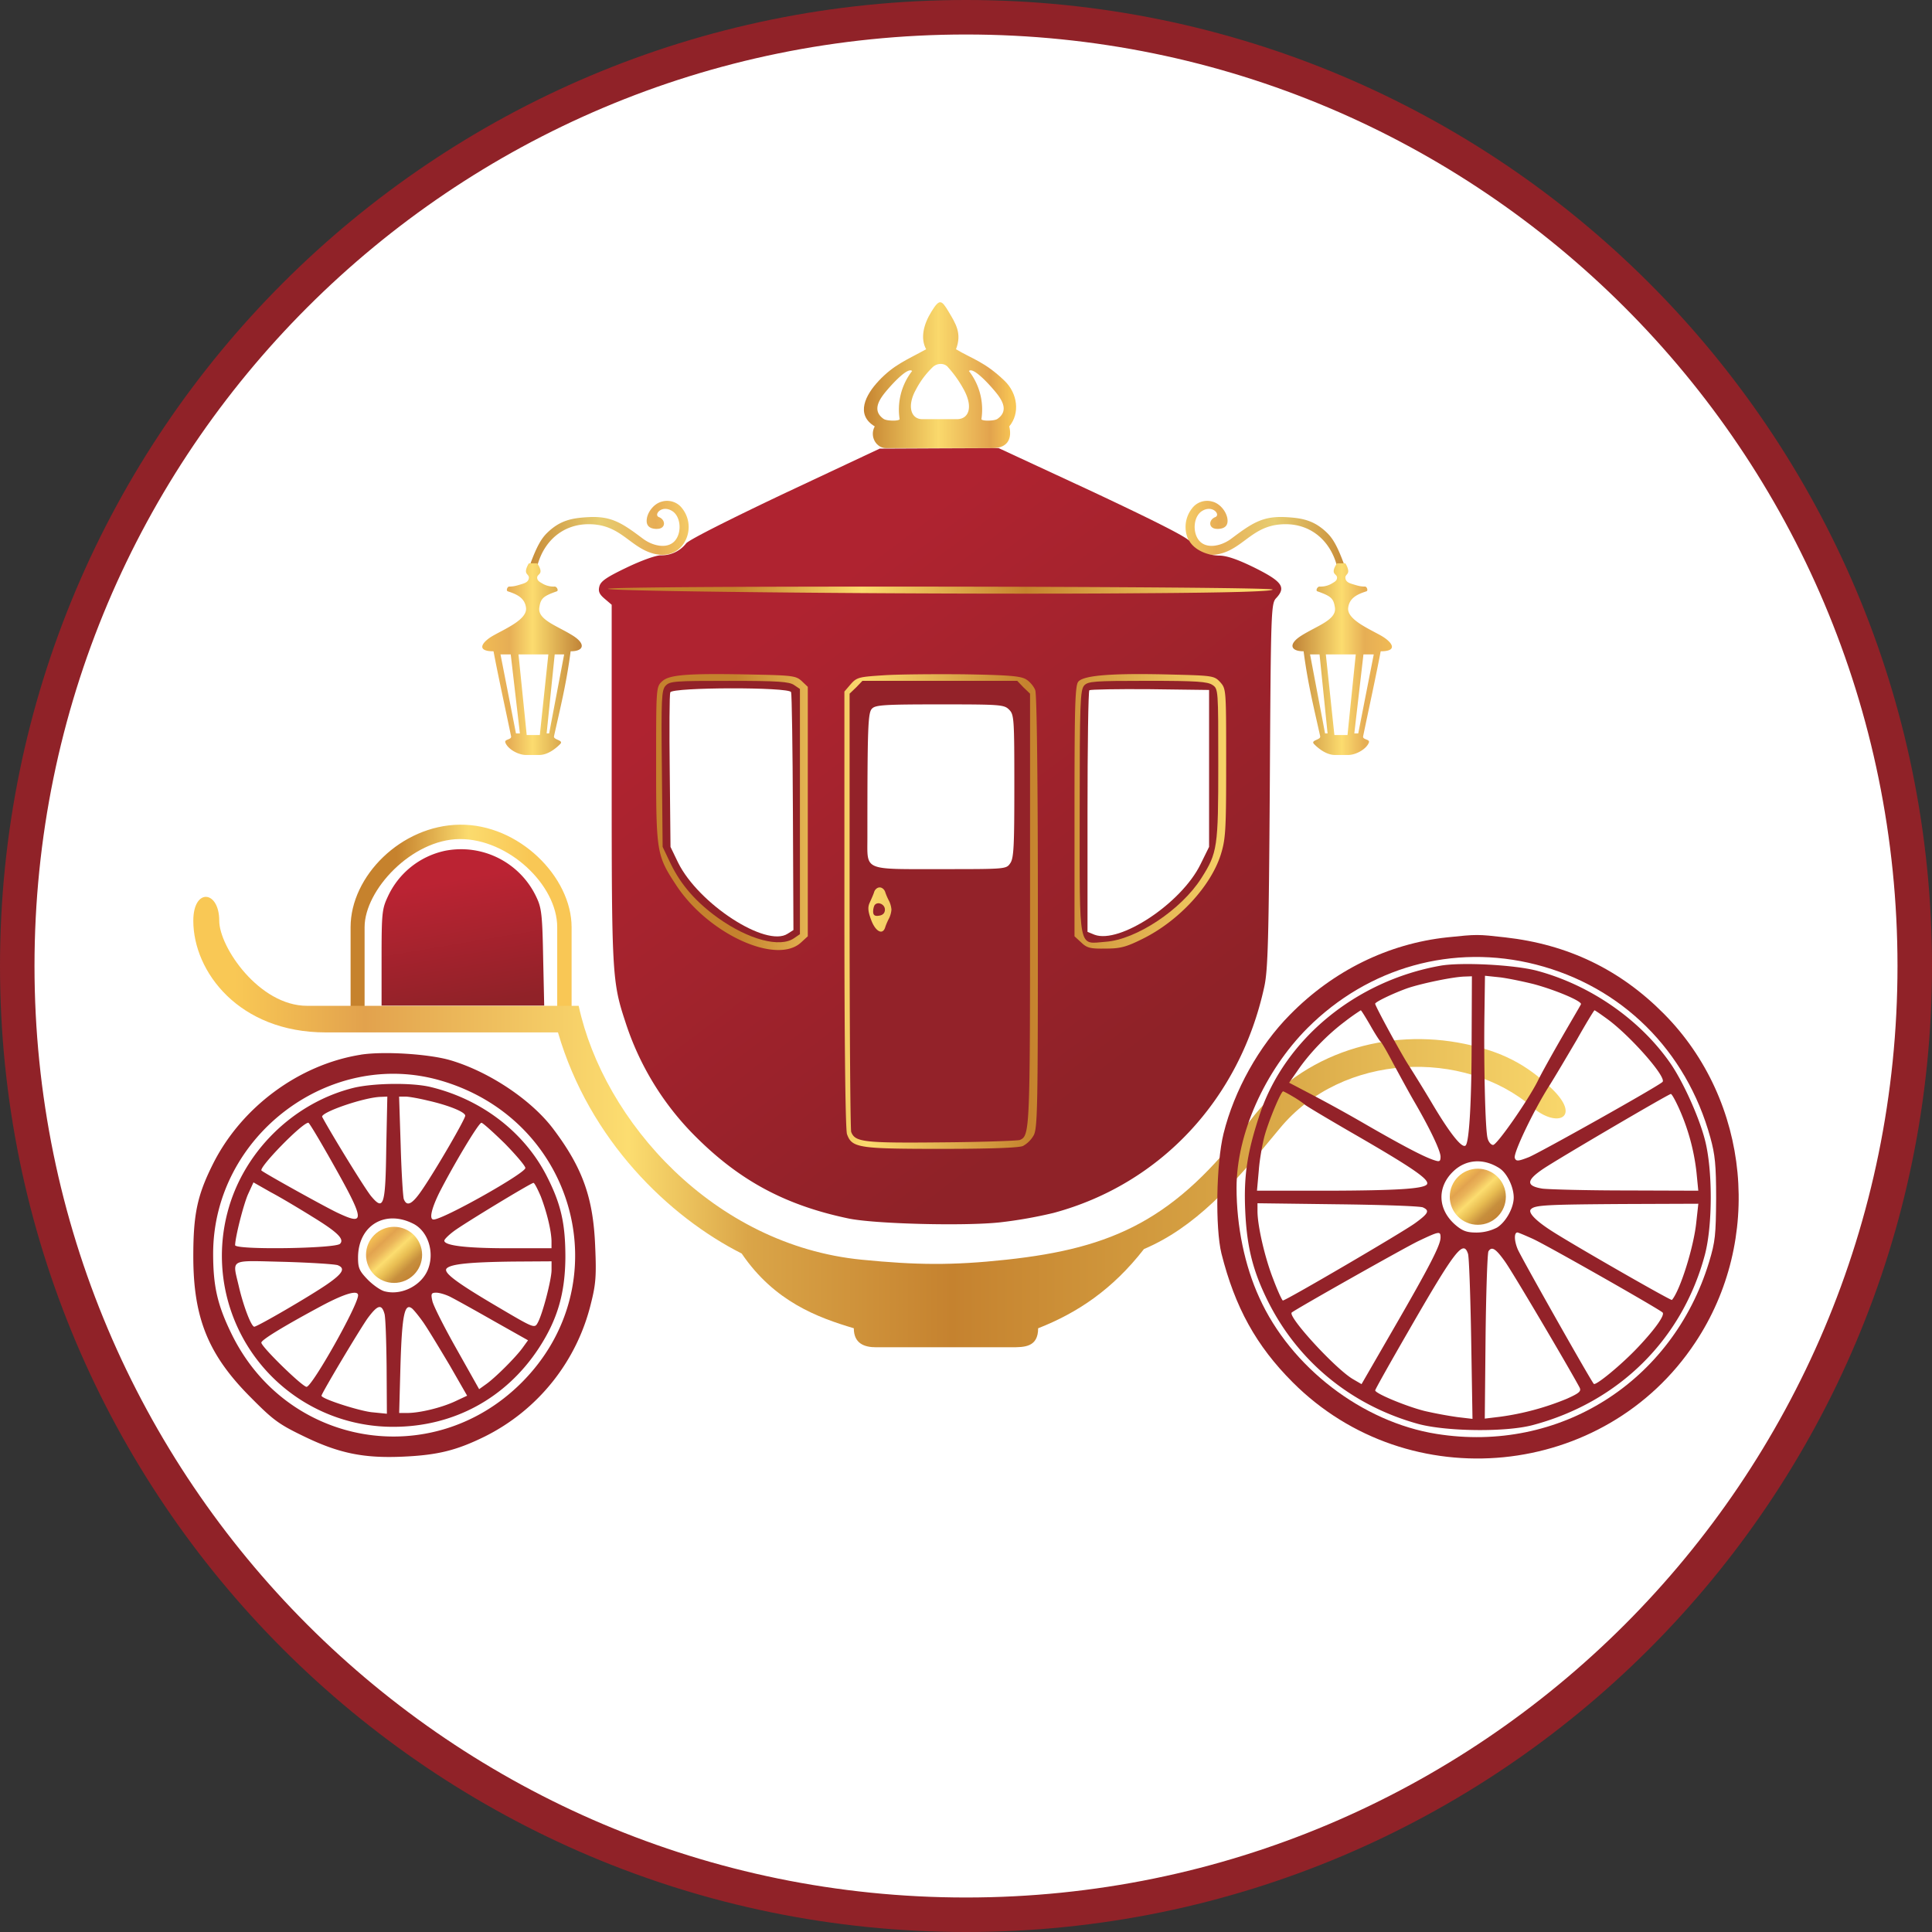
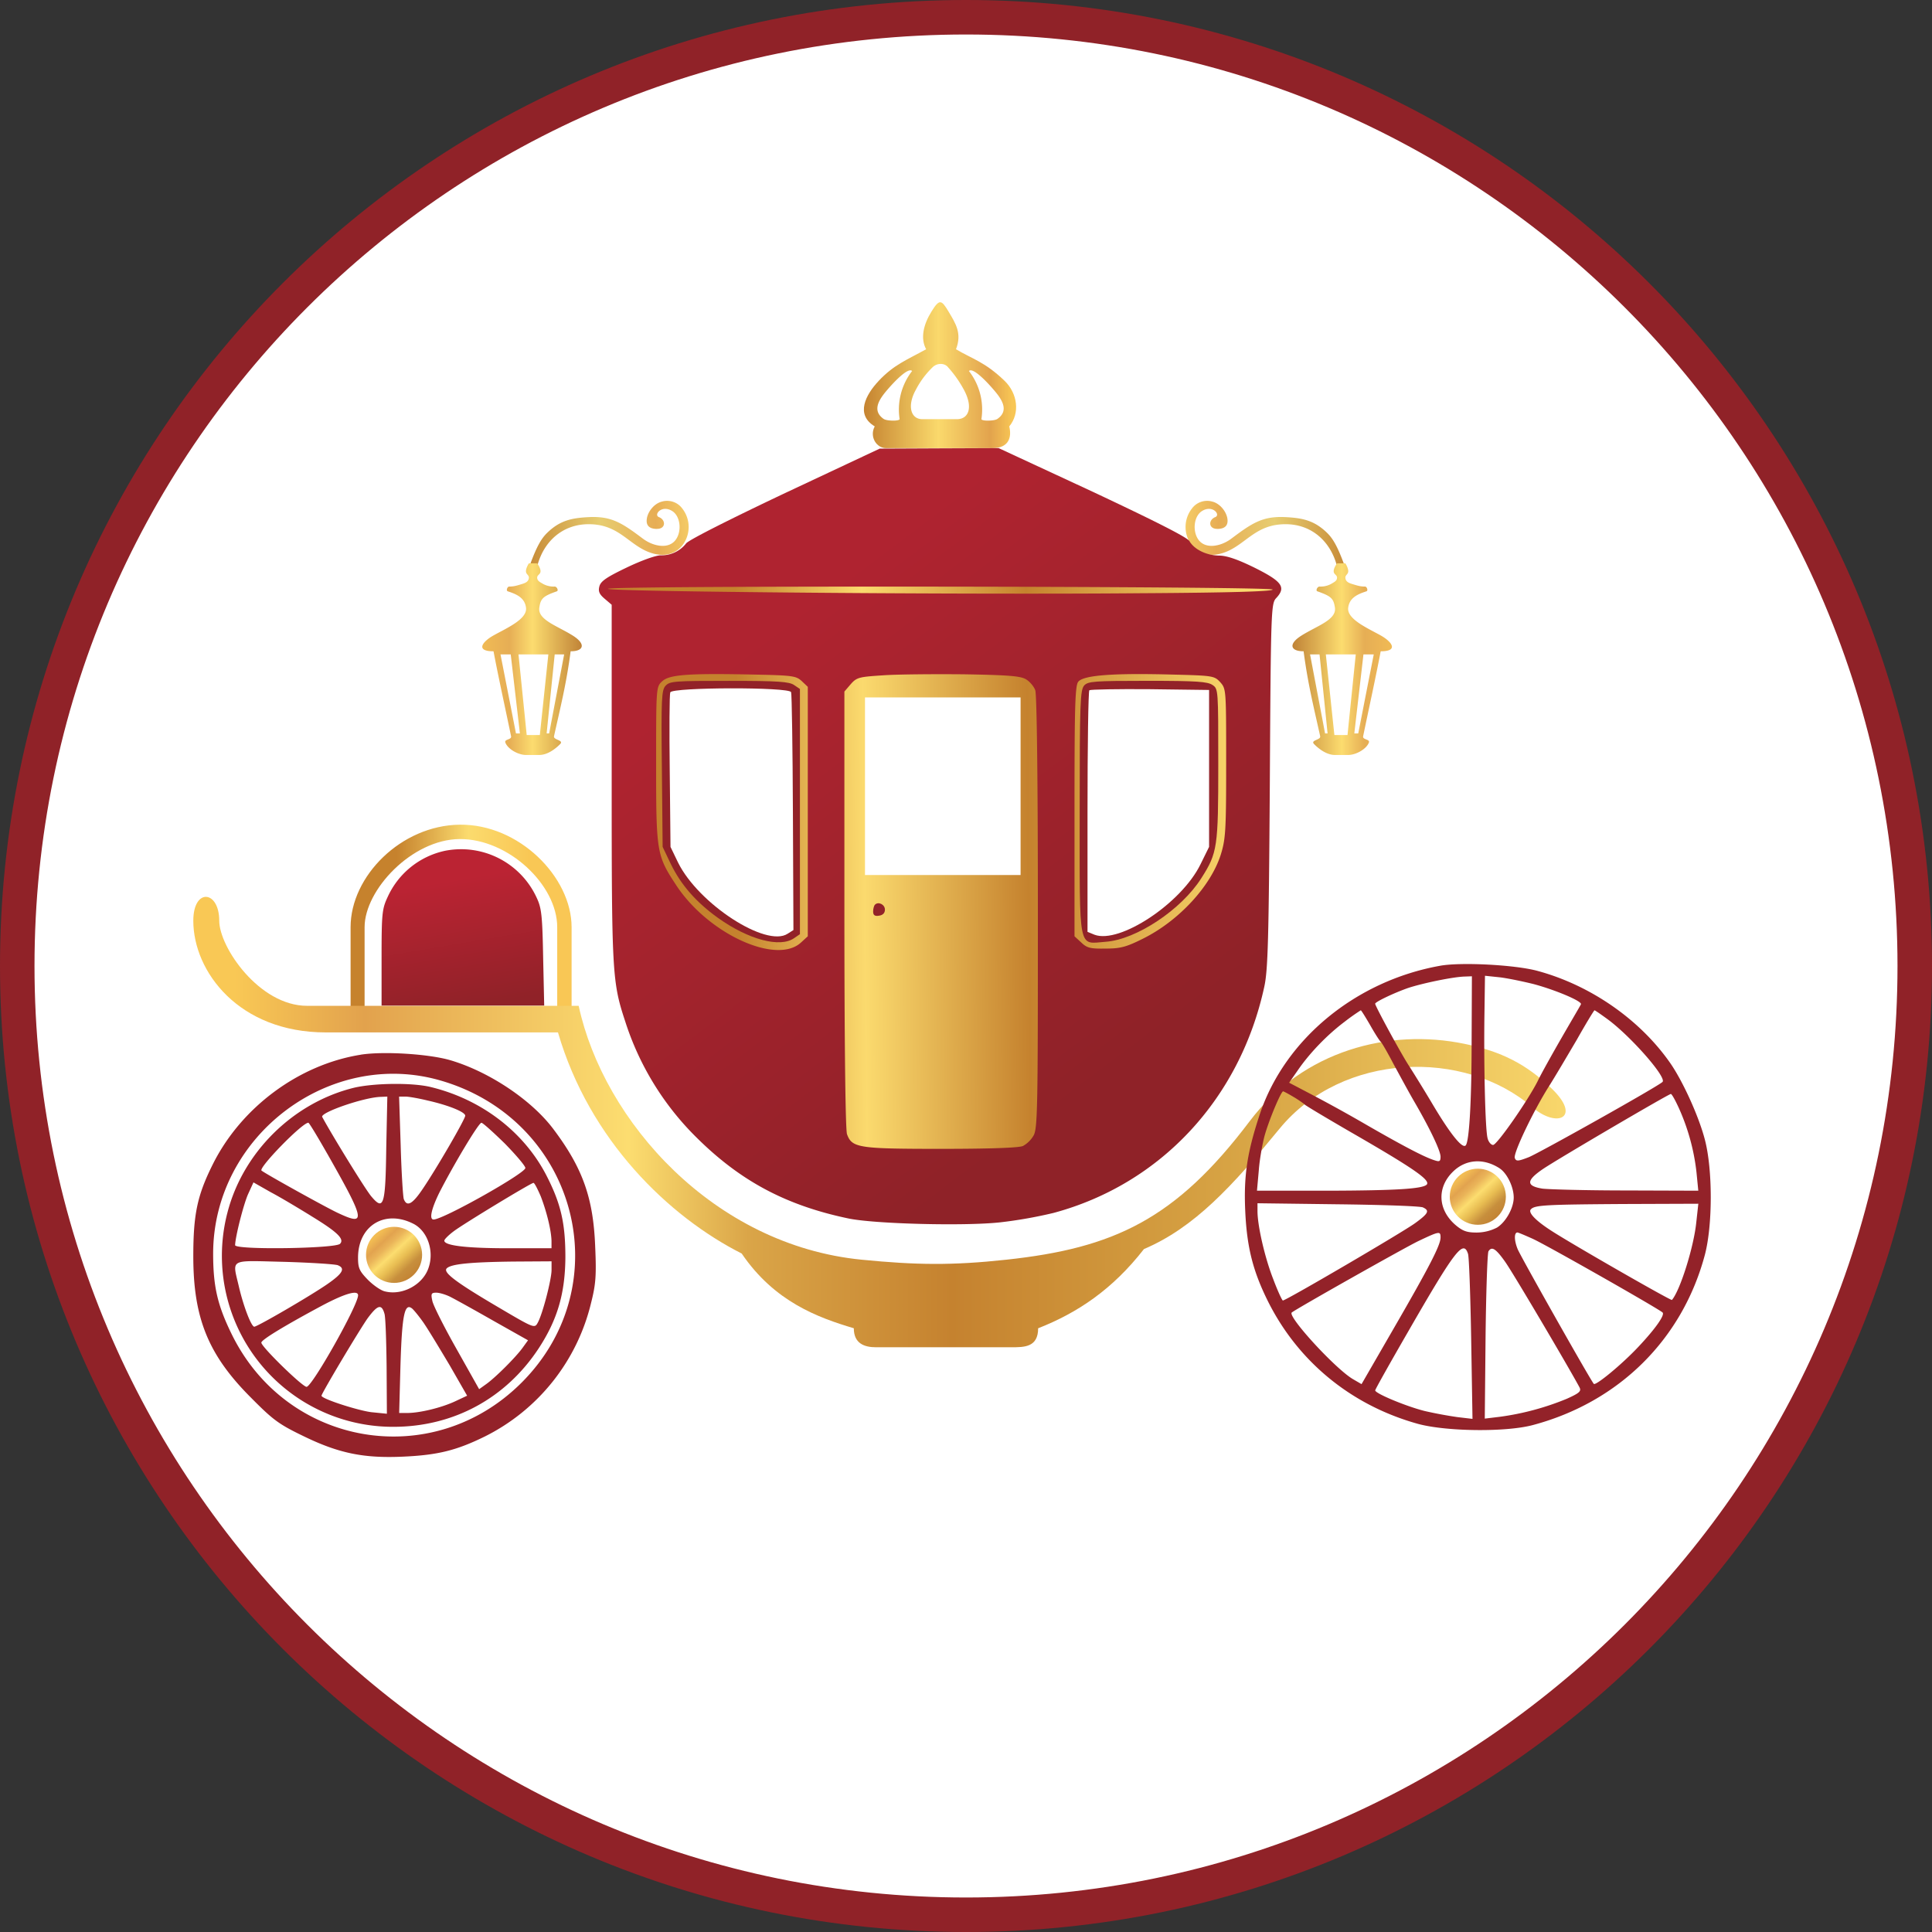
<svg xmlns="http://www.w3.org/2000/svg" width="56" height="56" fill="none" viewBox="0 0 56 56">
  <rect x="0" y="0" width="56" height="56" fill="#333333" stroke="none" />
  <g clip-path="url(#a)">
    <path fill="#fff" stroke="#902228" d="M28 .5C43.188.5 55.5 12.812 55.5 28S43.188 55.5 28 55.5.5 43.188.5 28 12.812.5 28 .5Z" />
    <path fill="url(#b)" d="m17.57 16.958 1.903-.288 17.462.287v.215l-1.103 1.043v10.428l-4.815 3.73-.876 2.15h-4.948l-1.617-2.15-4.93-3.73V18.215l-1.075-1.043z" />
    <path fill="#fff" d="M25.072 25.363v-5.148h4.51v5.148zM31.445 20.012l.243-.106h3.44l.086 4.234-.191.688-1.006 1.408-1.28.815-.572.127h-.646l-.074-.38zM22.754 19.906l.222.106.096.053v6.986l-.392.18-.561-.053-.858-.38-1.1-.869-.678-.953-.18-.508v-4.33l.18-.232z" />
    <path fill="url(#c)" d="M35.282 15.33c-.261 0-.258-.263-.058-.341.167-.064-.079-.374-.39-.172-.225.147-.269.55-.117.796.199.325.67.229.974 0 .6-.45.906-.658 1.57-.624.508.026.841.102 1.206.457.172.167.306.405.492.911.03.08-.196.083-.22 0-.2-.692-.743-1.163-1.477-1.163-.837 0-1.123.54-1.686.786-.373.162-.77.147-1.027-.168a.87.87 0 0 1 0-1.073.545.545 0 0 1 .594-.199c.213.054.398.277.433.487.027.167-.032.304-.294.304" />
    <path fill="url(#d)" d="M39.078 16.575c.013-.1-.082-.247-.082-.247h-.241s-.11.145-.096.247c.01.076.1.095.096.172-.004.097-.09.127-.172.179a.65.65 0 0 1-.337.076c-.062 0-.117.117-.062.137.4.141.47.206.51.474.05.352-.51.522-.963.805-.402.25-.325.46.055.46.127.971.302 1.65.48 2.462.025.11-.29.11-.178.226.158.163.385.317.605.317h.385c.227 0 .53-.172.6-.36.037-.103-.19-.076-.167-.183.165-.794.372-1.737.509-2.462.531 0 .326-.278 0-.46-.373-.209-.987-.471-.942-.805.037-.275.248-.384.53-.474.053-.017.014-.137-.042-.137-.144 0-.234-.032-.378-.076-.11-.034-.185-.076-.192-.179-.006-.074.073-.098.082-.172" />
    <path fill="#fff" d="M39.52 18.969h.299l-.45 2.29h-.114zM38.43 18.969h.867l-.239 2.336h-.38zM37.973 18.969h.275l.233 2.29h-.073z" />
    <path fill="url(#e)" d="M19.043 15.33c.262 0 .258-.263.058-.341-.166-.064.08-.374.39-.172.225.147.27.55.117.796-.199.325-.67.229-.974 0-.6-.45-.906-.658-1.57-.624-.508.026-.841.102-1.205.457-.172.167-.306.405-.492.911-.03.08.196.083.22 0 .199-.692.742-1.163 1.476-1.163.838 0 1.123.54 1.687.786.372.162.769.147 1.026-.168a.87.87 0 0 0 0-1.073.545.545 0 0 0-.594-.199c-.213.054-.398.277-.432.487-.028.167.031.304.293.304" />
    <path fill="url(#f)" d="M15.247 16.575c-.013-.1.083-.247.083-.247h.24s.11.145.096.247c-.01.076-.1.095-.096.172.004.097.09.127.172.179a.65.65 0 0 0 .337.076c.062 0 .117.117.062.137-.399.141-.47.206-.509.474-.05.352.509.522.963.805.402.25.324.46-.055.46-.128.971-.303 1.65-.482 2.462-.024.11.292.11.18.226-.16.163-.386.317-.606.317h-.385c-.227 0-.53-.172-.599-.36-.038-.103.188-.076.166-.183-.165-.794-.372-1.737-.509-2.462-.531 0-.326-.278 0-.46.373-.209.987-.471.942-.805-.037-.275-.248-.384-.53-.474-.053-.017-.014-.137.042-.137.144 0 .234-.032.378-.076.11-.034.185-.076.193-.179.005-.074-.074-.098-.083-.172" />
    <path fill="#fff" d="M14.804 18.969h-.297l.449 2.29h.114zM15.894 18.969h-.865l.238 2.336h.38zM16.352 18.969h-.274l-.234 2.29h.073z" />
    <path fill="url(#g)" d="M25.47 11.04c-.379.401-.684.978-.115 1.319-.16.294.047.63.325.63h3.088c.486 0 .56-.328.486-.63.319-.382.238-.96-.134-1.319-.575-.555-.95-.64-1.41-.917.176-.458-.005-.738-.215-1.09s-.265-.373-.497 0-.325.777-.153 1.09c-.58.32-.932.447-1.376.917" />
    <path fill="#fff" d="M27.479 10.643c-.113-.132-.32-.12-.445 0a2.5 2.5 0 0 0-.485.65c-.26.462-.156.857.186.857h1.002c.344 0 .477-.348.2-.856a3.3 3.3 0 0 0-.459-.65" />
    <path fill="url(#h)" d="M10.162 26.874v2.313h.406v-2.313c0-1.081 1.372-2.544 2.755-2.553 1.408-.01 2.828 1.324 2.828 2.553v2.446h.417v-2.446c0-1.455-1.527-2.993-3.245-2.97-1.694.021-3.161 1.49-3.161 2.97" />
    <path fill="#fff" d="M24.716 38.064c-.99-.381-2.316-1.345-2.195-1.3 1.682.608 3.04.637 5.01.608 1.755-.026 3.794-.322 4.45-.608.316-.138-1.05.87-1.968 1.3-.13.06-.31-.084-.453-.084h-4.283c-.221 0-.354.163-.56.084" />
    <circle cx="11.422" cy="36.373" r=".813" fill="url(#i)" />
    <circle cx="42.835" cy="34.688" r=".813" fill="url(#j)" />
    <path fill="url(#k)" d="M6.355 26.688c0-.883-.752-.962-.752 0 0 1.477 1.322 3.237 3.838 3.237h6.732c.913 3.133 3.22 5.344 5.325 6.409.955 1.405 2.218 1.858 3.25 2.166 0 .447.312.551.643.551h3.93c.37 0 .77 0 .77-.55 1.134-.446 2.15-1.118 3.067-2.296 1.458-.62 2.556-1.815 3.93-3.489 1.821-2.22 5.361-2.32 7.326-.624.723.624 1.447.303.551-.551-.726-.693-1.435-1.062-2.516-1.285-2.177-.451-4.672.185-6.232 2.25-2.15 2.845-3.94 3.672-7.047 4.007-1.569.17-2.612.156-4.194 0-4.283-.42-7.478-4.004-8.203-7.359H8.9c-1.384 0-2.545-1.7-2.545-2.466" />
    <path fill="#fff" d="M25.62 12.146c.084.058.456.065.456 0a1.82 1.82 0 0 1 .362-1.392c-.114-.115-.519.31-.734.563-.21.248-.448.583-.085.83M28.904 12.146c-.085.058-.457.065-.457 0a1.82 1.82 0 0 0-.362-1.392c.114-.115.519.31.734.563.21.248.449.583.085.83" />
    <path fill="url(#l)" d="M22.77 14.285c-1.6.758-2.79 1.357-2.88 1.463a.9.9 0 0 1-.736.348c-.144 0-.568.152-.992.356-.584.28-.75.394-.789.546-.038.144 0 .227.152.356l.205.175v5.146c0 5.487.015 5.79.386 6.912a8.26 8.26 0 0 0 2.069 3.38c1.273 1.265 2.592 1.97 4.403 2.35.743.158 3.365.227 4.404.113a13 13 0 0 0 1.546-.273c3.1-.834 5.403-3.304 6.108-6.556.106-.485.13-1.364.16-5.835.03-5.139.037-5.275.189-5.434.288-.311.167-.478-.621-.872-.508-.25-.819-.356-1.046-.356-.372-.008-.713-.182-.85-.417-.052-.106-1-.584-2.803-1.432l-2.729-1.266-1.72.007-1.728.008zm14.119 2.804c-.015.053-1.213.091-3.85.106-5.04.046-15.469-.045-15.416-.129.061-.098 19.296-.075 19.266.023m-13.65 2.653.175.166v7.231l-.19.174c-.705.667-2.69-.235-3.622-1.652-.569-.864-.584-.955-.584-3.502 0-2.235 0-2.25.174-2.41.205-.197.766-.235 2.622-.197 1.16.023 1.259.038 1.425.19m6.51-.046c.107.068.22.205.258.31.046.115.076 2.654.076 6.45 0 5.7-.007 6.268-.129 6.465a.8.8 0 0 1-.303.296c-.114.053-.962.083-2.38.083-2.395 0-2.576-.03-2.72-.424-.046-.114-.076-2.668-.076-6.51v-6.321l.182-.212c.174-.197.235-.213.932-.258.409-.03 1.47-.038 2.357-.03 1.334.022 1.652.053 1.804.151m5.624.083c.167.19.167.22.167 2.342 0 1.933-.015 2.19-.152 2.638-.288.924-1.22 1.932-2.258 2.448-.485.242-.652.288-1.084.288-.44.007-.538-.015-.705-.175l-.197-.181v-3.616c0-2.993.015-3.63.106-3.759.144-.19.97-.257 2.698-.212 1.228.03 1.25.038 1.425.227" />
    <path fill="#922228" d="M19.29 19.878c-.113.13-.128.357-.105 2.403l.022 2.266.235.493c.296.606.728 1.106 1.372 1.568.887.63 1.796.872 2.205.584l.167-.114V19.97l-.167-.113c-.144-.099-.454-.122-1.887-.122-1.584 0-1.72.008-1.841.144m3.639.182c.022.06.045 1.63.053 3.502l.015 3.395-.167.106c-.621.41-2.584-.864-3.176-2.061l-.22-.455-.022-2.19c-.015-1.205-.008-2.236.015-2.29.06-.15 3.44-.158 3.502-.007" />
-     <path fill="#932229" d="m24.816 19.924-.19.182v6.29c0 3.457.023 6.344.046 6.413.113.295.356.325 2.607.303 1.19-.008 2.213-.046 2.281-.069.288-.12.296-.265.296-6.684v-6.253l-.19-.182-.182-.19h-4.486zm4.433.645c.144.144.152.25.152 2.22 0 1.743-.015 2.092-.121 2.236-.114.167-.137.167-2.001.167-2.274 0-2.137.06-2.137-.91 0-3.236.015-3.63.136-3.744.099-.106.387-.121 1.97-.121 1.751 0 1.857.008 2.001.152m-3.592 5.282c.023.076.076.197.114.265a.7.7 0 0 1 .068.25.7.7 0 0 1-.068.25c-.038.069-.091.19-.114.266-.076.235-.288.113-.41-.228-.09-.242-.098-.363-.037-.492.045-.099.106-.235.129-.31.022-.07.09-.13.159-.13.068 0 .136.06.159.13" />
    <path fill="#932229" d="M25.362 26.222c-.03.03-.054.122-.054.198 0 .106.046.144.175.121.106-.015.167-.076.167-.174 0-.152-.19-.243-.288-.145" />
    <path fill="#922228" d="M31.425 19.87c-.114.13-.13.493-.13 3.669 0 4.092-.052 3.82.751 3.759.887-.06 2.198-.932 2.774-1.842.47-.735.492-.902.492-3.304 0-2.168 0-2.183-.166-2.297-.144-.098-.455-.121-1.887-.121-1.562 0-1.72.015-1.835.136m3.622 2.403v2.274l-.25.507c-.553 1.13-2.342 2.312-3.07 2.04l-.204-.084v-3.471c0-1.91.023-3.502.053-3.532.03-.023.819-.038 1.758-.03l1.713.022z" />
    <path fill="url(#m)" d="M12.902 24.66a2.37 2.37 0 0 0-1.66 1.327c-.167.356-.182.47-.182 1.796v1.364h4.714l-.03-1.364c-.023-1.25-.046-1.463-.19-1.766a2.41 2.41 0 0 0-2.652-1.357" />
-     <path fill="#932229" d="M41.944 27.17c-1.698.182-3.297.962-4.555 2.243-.894.902-1.614 2.19-1.925 3.448-.212.864-.242 2.729-.06 3.472.393 1.56 1.007 2.675 2.068 3.736 3.365 3.365 9.042 2.804 11.664-1.152 1.978-2.97 1.592-7.01-.902-9.527-1.273-1.288-2.789-2.016-4.608-2.22-.803-.091-.81-.091-1.682 0m2.577.788c2.486.637 4.358 2.486 5.055 5.017.136.493.167.788.167 1.766-.008 1.053-.023 1.243-.205 1.842-1.061 3.478-4.343 5.547-7.897 4.98-2.153-.342-4.23-1.934-5.139-3.95-.424-.924-.66-2.069-.66-3.183 0-1.56.812-3.38 2.055-4.63 1.766-1.766 4.221-2.456 6.624-1.842" />
    <path fill="#932229" d="M41.732 27.995c-2.433.44-4.472 2.115-5.207 4.275-.371 1.114-.477 1.788-.432 2.812.046 1.06.22 1.758.667 2.652.88 1.75 2.425 3.009 4.35 3.54.819.22 2.547.242 3.328.03 2.493-.667 4.327-2.486 4.979-4.934.227-.864.227-2.47 0-3.335-.175-.674-.63-1.675-.993-2.205-.88-1.273-2.32-2.274-3.865-2.69-.645-.175-2.228-.258-2.827-.145m.924 2.138c0 1.758-.068 2.97-.174 3.069-.098.099-.447-.341-.932-1.152-.273-.462-.591-.97-.697-1.137-.197-.288-.993-1.75-.993-1.819 0-.053.538-.31.947-.454.41-.137 1.311-.326 1.652-.334l.205-.008zm1.804-1.607c.644.174 1.41.5 1.364.584-.015.037-.272.47-.56.97s-.6 1.06-.69 1.25c-.28.56-1.182 1.857-1.296 1.857-.06 0-.136-.091-.16-.197-.068-.243-.113-2.168-.09-3.623l.015-1.084.44.046c.235.03.674.121.977.197m-4.744 1.19c.136.242.273.454.303.477s.197.311.371.644c.182.334.447.826.607 1.1.462.795.758 1.424.758 1.59 0 .137-.03.152-.167.107-.273-.083-.849-.379-1.956-1.016a44 44 0 0 0-1.644-.909l-.622-.326.243-.348c.341-.5.849-1.031 1.364-1.418a6 6 0 0 1 .47-.333c.015 0 .136.197.273.432m6.889-.167c.667.493 1.713 1.683 1.584 1.811-.114.122-3.592 2.07-3.88 2.183-.311.121-.364.121-.402.023-.053-.129.546-1.38.993-2.084.174-.273.53-.88.803-1.342.265-.47.5-.856.515-.856s.19.121.387.265M37.503 31.8c.151.09.288.19.31.212.023.03.622.387 1.327.796 1.841 1.061 2.334 1.402 2.213 1.53-.129.122-.887.168-2.812.175h-2.107l.053-.591c.023-.318.106-.773.167-1 .129-.463.477-1.289.538-1.289.015 0 .16.076.31.167m11.171.341a6.2 6.2 0 0 1 .5 1.834l.053.538-2.084-.007c-1.152 0-2.243-.03-2.433-.053-.477-.076-.477-.235.015-.569.425-.288 3.63-2.167 3.706-2.175.03 0 .137.197.243.432m-5.2 1.728c.213.144.403.538.403.841s-.228.713-.485.872a1.3 1.3 0 0 1-.592.144c-.288 0-.409-.046-.621-.228-.508-.447-.53-1.09-.053-1.546.371-.356.887-.386 1.349-.083m-2.227 1.13c.197.09.159.173-.228.454-.363.265-3.744 2.243-3.834 2.243-.023 0-.152-.28-.28-.621-.244-.622-.456-1.546-.456-1.97v-.228l2.335.03c1.28.015 2.387.053 2.463.091m7.92.439c-.076.727-.47 1.97-.705 2.243-.023.03-2.88-1.607-3.486-2-.463-.296-.698-.539-.6-.63.114-.121.448-.136 2.691-.151l2.16-.008zm-7.413.44c0 .212-.318.833-1.379 2.667l-.91 1.576-.234-.136c-.5-.28-1.918-1.826-1.789-1.94.129-.106 3.244-1.864 3.668-2.07.622-.295.645-.295.645-.098m2.668.03c.349.151 3.669 2.038 3.767 2.137.076.068-.205.47-.705 1-.485.516-1.235 1.13-1.288 1.069-.091-.099-2.107-3.668-2.206-3.903-.106-.258-.106-.485-.007-.485.023 0 .22.083.44.182m-1.872.44c.03.098.069 1.212.091 2.478l.038 2.303-.44-.052a12 12 0 0 1-.94-.175c-.522-.129-1.44-.508-1.44-.599 0-.03.418-.773.925-1.652 1.395-2.425 1.63-2.728 1.766-2.304m1.069.22c.197.264 1.842 3.053 2.16 3.645.06.113.007.166-.364.333a7.8 7.8 0 0 1-1.94.523l-.44.053.023-2.38c.015-1.303.053-2.417.084-2.47.098-.152.212-.076.477.295M10.454 30.572c-1.804.288-3.479 1.538-4.297 3.198-.44.887-.554 1.432-.554 2.645 0 1.789.432 2.857 1.668 4.093.644.651.81.773 1.515 1.114 1.039.508 1.766.652 2.91.599 1.001-.046 1.54-.182 2.358-.584a5.85 5.85 0 0 0 3.077-3.865c.136-.538.159-.788.121-1.63-.053-1.41-.356-2.281-1.22-3.425-.63-.834-1.85-1.653-2.979-1.986-.621-.182-1.94-.265-2.6-.16m2.35.758c3.917 1.16 5.168 5.904 2.31 8.753-2.584 2.577-6.82 1.857-8.412-1.44-.401-.826-.523-1.364-.523-2.311.008-3.41 3.388-5.965 6.624-5.002" />
    <path fill="#932229" d="M10.264 31.528c-1.766.432-3.228 1.872-3.676 3.637a4.957 4.957 0 0 0 4.813 6.192c1.743 0 3.267-.826 4.222-2.288.538-.827.757-1.584.765-2.623 0-.993-.129-1.561-.56-2.395-.653-1.25-1.873-2.182-3.328-2.539-.538-.136-1.652-.12-2.236.016m.932 1.735c-.022 1.683-.075 1.842-.432 1.417-.159-.181-1.129-1.758-1.424-2.304-.069-.128 1.227-.576 1.705-.583l.182-.008zm1.198-1.364c.606.136 1.091.333 1.091.44 0 .098-.826 1.523-1.227 2.114-.304.455-.463.538-.554.303-.023-.068-.068-.765-.09-1.553l-.046-1.418h.182c.098 0 .394.053.644.114m-2.91 1.538c1.106 1.948 1.136 2.107.325 1.728-.303-.136-2.106-1.136-2.228-1.235-.098-.076 1.175-1.387 1.357-1.387.023 0 .265.402.546.895m5.146-.295c.325.333.598.652.598.712 0 .152-2.38 1.493-2.66 1.493-.136 0-.06-.318.167-.78.402-.788 1.137-2.024 1.22-2.024.038 0 .341.273.675.599m-5.616 2.1c.773.47.977.674.841.81-.136.137-3.04.182-3.04.038.008-.25.236-1.152.372-1.47l.16-.349.507.288c.288.152.803.462 1.16.682m6.662-.562c.174.455.303.986.31 1.289v.212h-1.265c-1.198 0-1.842-.076-1.842-.22 0-.038.121-.159.273-.273.28-.212 2.228-1.394 2.311-1.402.03 0 .122.182.213.394m-3.699.789c.41.204.614.78.447 1.273-.159.492-.758.818-1.265.69-.114-.023-.334-.175-.493-.334-.25-.258-.288-.341-.288-.644 0-.925.773-1.402 1.599-.985m-2.183 1.205c.22.09.144.235-.303.545C9 37.56 7.46 38.455 7.37 38.455c-.083 0-.303-.561-.44-1.137-.197-.857-.325-.78 1.312-.743.78.023 1.478.068 1.553.099m6.192.136c0 .273-.257 1.273-.401 1.531-.091.167-.107.16-1.137-.447-1.25-.735-1.615-1.016-1.5-1.13.128-.128.689-.181 1.924-.197l1.114-.007zm-5.608.735c0 .288-1.334 2.653-1.493 2.653-.121 0-1.311-1.16-1.311-1.281 0-.083.69-.5 1.78-1.084.66-.348 1.024-.447 1.024-.288m2.675.046c.137.068.697.379 1.243.69l1.008.568-.159.22c-.197.272-.773.848-1.046 1.045l-.212.152-.652-1.16c-.364-.644-.682-1.273-.705-1.402-.045-.204-.03-.235.114-.235.09 0 .273.053.41.122m-1.91.492c.03.099.053.796.061 1.539l.008 1.356-.448-.045c-.378-.045-1.447-.387-1.447-.477 0-.069 1.114-1.933 1.341-2.251.288-.387.402-.417.485-.122m1.152.288c.13.19.463.743.743 1.213l.5.871-.356.167c-.394.182-1.016.334-1.38.334h-.234l.038-1.395c.045-1.455.12-1.811.34-1.63.061.054.22.25.35.44" />
  </g>
  <defs>
    <linearGradient id="b" x1="20.715" x2="36.095" y1="21.885" y2="21.742" gradientUnits="userSpaceOnUse">
      <stop offset=".042" stop-color="#c5822e" />
      <stop offset=".28" stop-color="#fbda6e" />
      <stop offset=".589" stop-color="#c5822e" />
      <stop offset="1" stop-color="#fbda6e" />
    </linearGradient>
    <linearGradient id="c" x1="34.364" x2="39.359" y1="14.519" y2="14.981" gradientUnits="userSpaceOnUse">
      <stop stop-color="#f5cc66" />
      <stop offset=".203" stop-color="#e7ad55" />
      <stop offset=".521" stop-color="#e7cd71" />
      <stop offset="1" stop-color="#c38331" />
    </linearGradient>
    <linearGradient id="d" x1="37.463" x2="40.78" y1="18.787" y2="18.787" gradientUnits="userSpaceOnUse">
      <stop stop-color="#c08337" />
      <stop offset=".431" stop-color="#fcdc6f" />
      <stop offset=".632" stop-color="#e6ae55" />
      <stop offset="1" stop-color="#f6c154" />
    </linearGradient>
    <linearGradient id="e" x1="19.961" x2="14.966" y1="14.519" y2="14.981" gradientUnits="userSpaceOnUse">
      <stop stop-color="#f5cc66" />
      <stop offset=".203" stop-color="#e7ad55" />
      <stop offset=".521" stop-color="#e7cd71" />
      <stop offset="1" stop-color="#c38331" />
    </linearGradient>
    <linearGradient id="f" x1="16.862" x2="13.545" y1="18.787" y2="18.787" gradientUnits="userSpaceOnUse">
      <stop stop-color="#c08337" />
      <stop offset=".431" stop-color="#fcdc6f" />
      <stop offset=".632" stop-color="#e6ae55" />
      <stop offset="1" stop-color="#f6c154" />
    </linearGradient>
    <linearGradient id="g" x1="25.041" x2="29.452" y1="11.645" y2="11.645" gradientUnits="userSpaceOnUse">
      <stop stop-color="#c58330" />
      <stop offset=".49" stop-color="#fad96c" />
      <stop offset=".828" stop-color="#e2a34d" />
      <stop offset=".974" stop-color="#f8c655" />
    </linearGradient>
    <linearGradient id="h" x1="11.451" x2="16.009" y1="27.666" y2="27.733" gradientUnits="userSpaceOnUse">
      <stop stop-color="#c6822d" />
      <stop offset=".453" stop-color="#fbdb6e" />
      <stop offset=".844" stop-color="#f9c755" />
    </linearGradient>
    <linearGradient id="i" x1="10.939" x2="12.004" y1="35.803" y2="36.958" gradientUnits="userSpaceOnUse">
      <stop stop-color="#f2bc53" />
      <stop offset=".161" stop-color="#e2a34f" />
      <stop offset=".281" stop-color="#eab459" />
      <stop offset=".443" stop-color="#fcdd6f" />
      <stop offset=".62" stop-color="#e8bd52" />
      <stop offset=".813" stop-color="#c78f3d" />
      <stop offset="1" stop-color="#c38333" />
    </linearGradient>
    <linearGradient id="j" x1="42.352" x2="43.418" y1="34.118" y2="35.273" gradientUnits="userSpaceOnUse">
      <stop stop-color="#f2bc53" />
      <stop offset=".161" stop-color="#e2a34f" />
      <stop offset=".281" stop-color="#eab459" />
      <stop offset=".443" stop-color="#fcdd6f" />
      <stop offset=".62" stop-color="#e8bd52" />
      <stop offset=".813" stop-color="#c78f3d" />
      <stop offset="1" stop-color="#c38333" />
    </linearGradient>
    <linearGradient id="k" x1="6.809" x2="46.831" y1="26.326" y2="26.326" gradientUnits="userSpaceOnUse">
      <stop stop-color="#f9c855" />
      <stop offset=".094" stop-color="#e2a24d" />
      <stop offset=".285" stop-color="#fcdd70" />
      <stop offset=".372" stop-color="#daa548" />
      <stop offset=".519" stop-color="#c5822f" />
      <stop offset=".645" stop-color="#d0973c" />
      <stop offset=".773" stop-color="#dcac4a" />
      <stop offset="1" stop-color="#fedf72" />
    </linearGradient>
    <linearGradient id="l" x1="31.216" x2="21.455" y1="31.829" y2="18.881" gradientUnits="userSpaceOnUse">
      <stop stop-color="#8f2228" />
      <stop offset="1" stop-color="#af2330" />
    </linearGradient>
    <linearGradient id="m" x1="13.417" x2="12.799" y1="29.208" y2="25.562" gradientUnits="userSpaceOnUse">
      <stop stop-color="#902228" />
      <stop offset="1" stop-color="#bb2333" />
    </linearGradient>
    <clipPath id="a">
      <path fill="#fff" d="M0 0h56v56H0z" />
    </clipPath>
  </defs>
</svg>